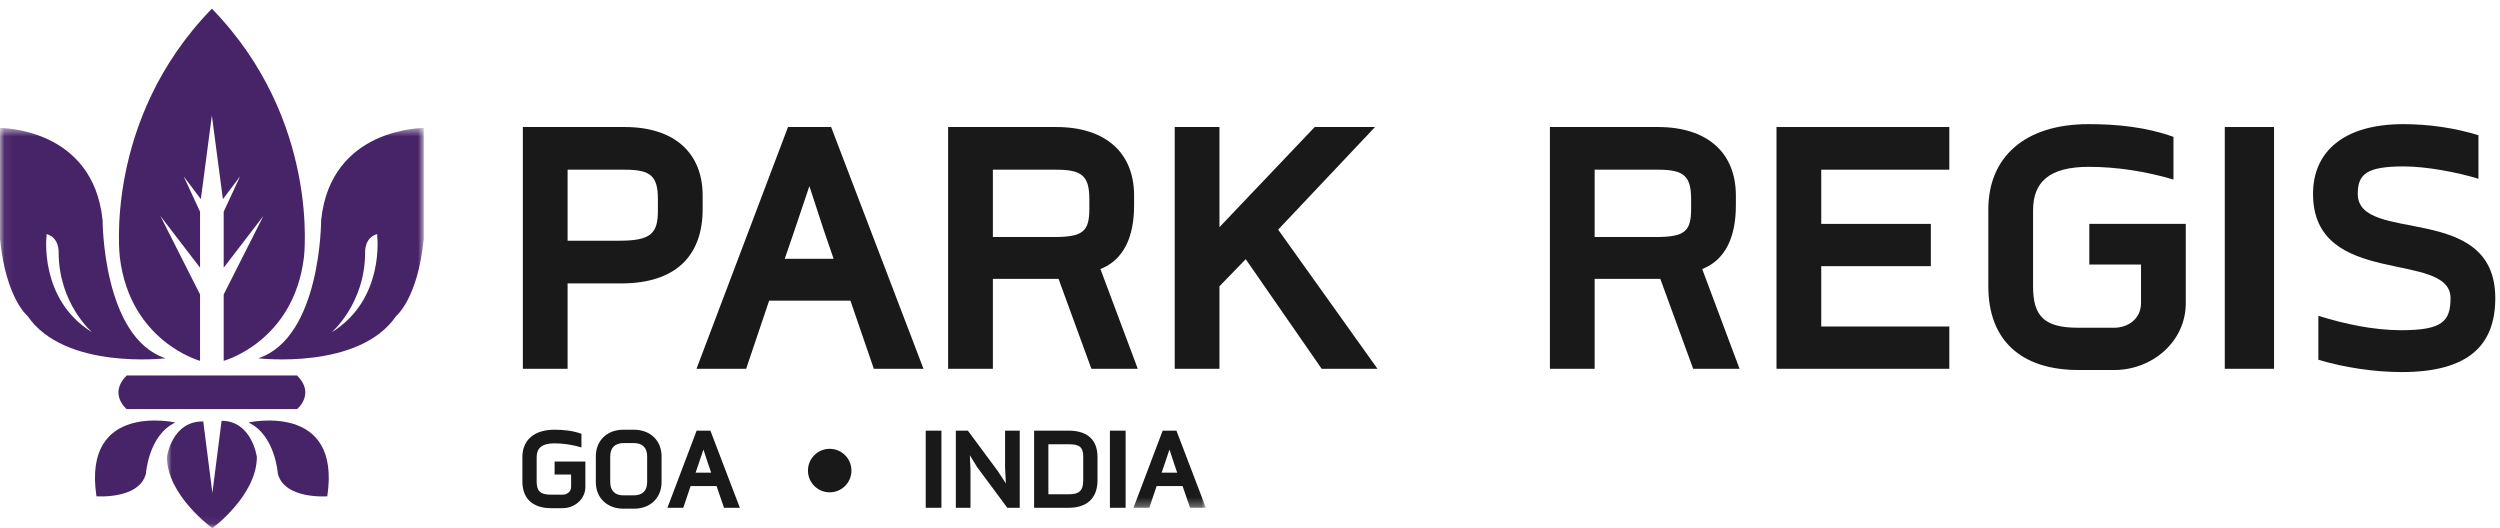
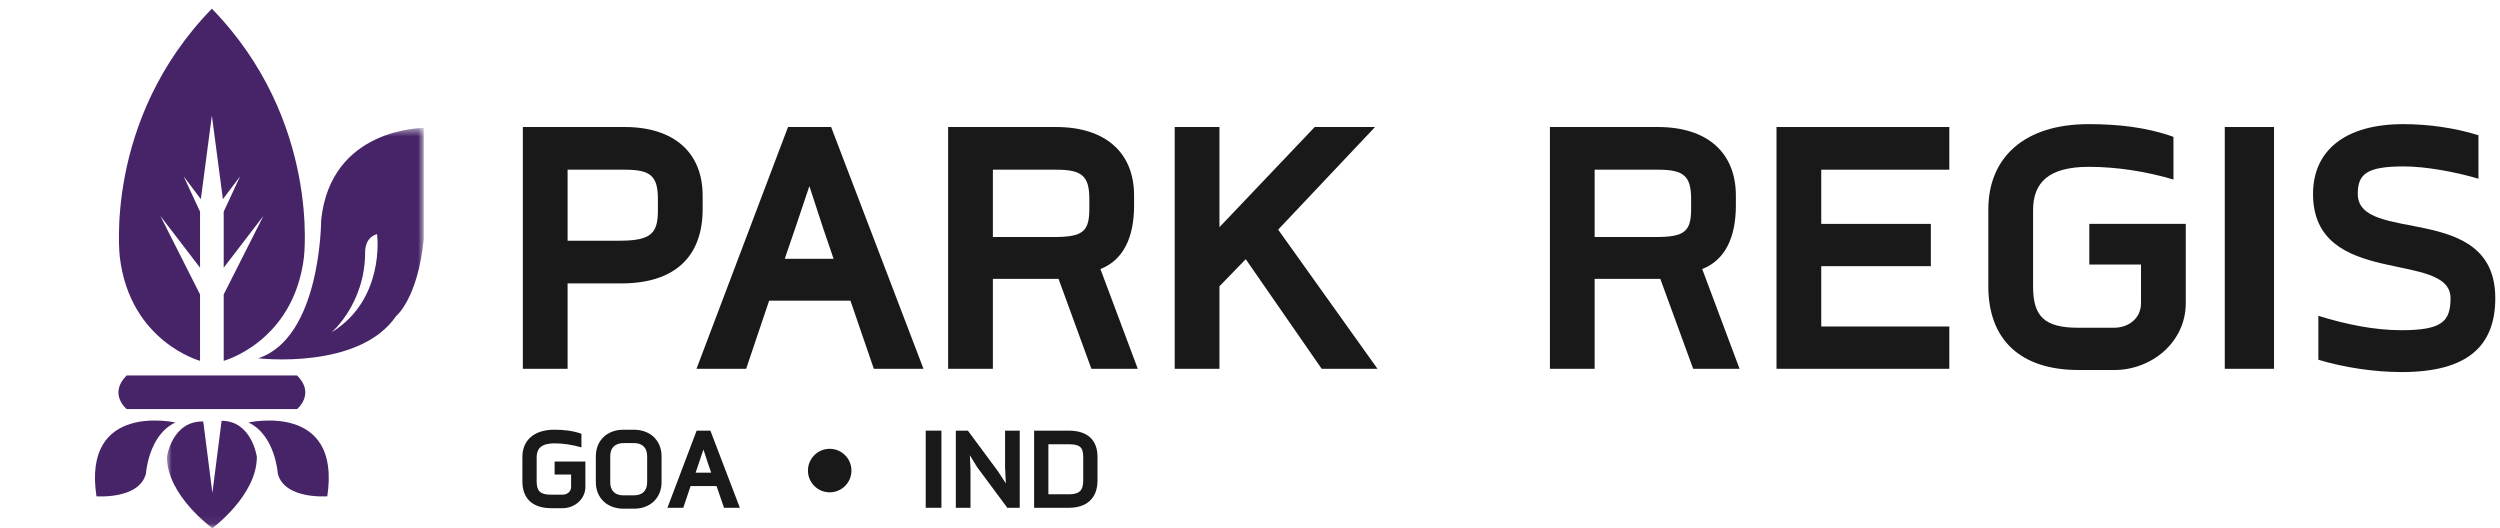
<svg xmlns="http://www.w3.org/2000/svg" xmlns:xlink="http://www.w3.org/1999/xlink" width="284px" height="60px" viewBox="0 0 284 60" version="1.1">
  <title>PR_Goa India horizontal</title>
  <defs>
-     <polygon id="path-1" points="0.06 0.542 136.99 0.542 136.99 43.684 0.06 43.684" />
    <polygon id="path-3" points="0.961 0.542 30.138 0.542 30.138 45.94 0.961 45.94" />
  </defs>
  <g id="PR_Goa-India-horizontal" stroke="none" stroke-width="1" fill="none" fill-rule="evenodd">
    <path d="M63.91,57.729 L62.616,57.729 C60.518,57.729 59.343,56.643 59.343,54.694 L59.343,51.911 C59.343,50.022 60.652,48.816 62.973,48.816 C64.014,48.816 65.056,48.921 66.052,49.278 L66.052,50.825 C65.056,50.528 63.985,50.364 62.988,50.364 C61.53,50.364 60.965,50.93 60.965,51.942 L60.965,54.694 C60.965,55.765 61.351,56.196 62.601,56.196 L63.895,56.196 C64.431,56.196 64.877,55.854 64.877,55.303 L64.877,53.904 L63.003,53.904 L63.003,52.432 L66.499,52.432 L66.499,55.303 C66.499,56.717 65.264,57.729 63.91,57.729" id="Fill-1" fill="#1A1919" />
    <path d="M73.517,51.837 C73.517,50.885 72.997,50.334 72.015,50.334 L70.84,50.334 C69.843,50.334 69.322,50.885 69.322,51.837 L69.322,54.768 C69.322,55.734 69.843,56.271 70.825,56.271 L72,56.271 C72.997,56.271 73.517,55.734 73.517,54.768 L73.517,51.837 Z M72.03,57.788 L70.825,57.788 C68.995,57.788 67.686,56.583 67.686,54.768 L67.686,51.837 C67.686,50.022 68.995,48.816 70.81,48.816 L72.015,48.816 C73.845,48.816 75.154,50.022 75.154,51.837 L75.154,54.768 C75.154,56.583 73.845,57.788 72.03,57.788 L72.03,57.788 Z" id="Fill-2" fill="#1A1919" />
    <path d="M80.417,52.611 L79.911,51.064 L79.391,52.611 L79.019,53.696 L80.789,53.696 L80.417,52.611 Z M82.247,57.684 L81.399,55.214 L78.453,55.214 L77.62,57.684 L75.82,57.684 L79.138,48.921 L80.7,48.921 L84.048,57.684 L82.247,57.684 L82.247,57.684 Z" id="Fill-3" fill="#1A1919" />
    <polygon id="Fill-4" fill="#1A1919" points="105.161 57.684 106.947 57.684 106.947 48.921 105.161 48.921" />
    <polyline id="Fill-5" fill="#1A1919" points="114.429 57.684 111.007 53.071 110.174 51.718 110.248 53.34 110.248 57.684 108.582 57.684 108.582 48.921 109.95 48.921 113.343 53.503 114.265 54.916 114.176 53.102 114.176 48.921 115.842 48.921 115.842 57.684 114.429 57.684" />
    <path d="M123.054,51.911 C123.054,50.811 122.667,50.468 121.417,50.468 L119.096,50.468 L119.096,56.152 L121.403,56.152 C122.593,56.152 123.054,55.75 123.054,54.574 L123.054,51.911 Z M121.417,57.684 L117.475,57.684 L117.475,48.921 L121.403,48.921 C123.559,48.921 124.676,49.992 124.676,51.911 L124.676,54.574 C124.676,56.687 123.366,57.684 121.417,57.684 L121.417,57.684 Z" id="Fill-6" fill="#1A1919" />
-     <polygon id="Fill-7" fill="#1A1919" points="126.086 57.684 127.871 57.684 127.871 48.921 126.086 48.921" />
    <g id="Group-11" transform="translate(0, 14)">
      <mask id="mask-2" fill="white">
        <use xlink:href="#path-1" />
      </mask>
      <g id="Clip-9" />
      <path d="M133.359,38.611 L132.853,37.064 L132.333,38.611 L131.961,39.696 L133.731,39.696 L133.359,38.611 Z M135.189,43.684 L134.341,41.214 L131.395,41.214 L130.562,43.684 L128.762,43.684 L132.08,34.921 L133.642,34.921 L136.99,43.684 L135.189,43.684 L135.189,43.684 Z" id="Fill-8" fill="#1A1919" mask="url(#mask-2)" />
-       <path d="M5.289,12.791 L5.289,12.593 C6.75,12.978 6.661,14.651 6.661,14.651 C6.661,20.527 10.481,23.76 10.481,23.76 C4.409,20.038 5.289,12.791 5.289,12.791 Z M11.656,11.024 C10.578,0.448 0,0.542 0,0.542 L0,13.179 C0.684,19.938 3.134,21.899 3.134,21.899 C7.345,28.069 18.806,26.701 18.806,26.701 C11.656,24.348 11.656,11.024 11.656,11.024 L11.656,11.024 Z" id="Fill-10" fill="#472468" mask="url(#mask-2)" />
    </g>
    <path d="M19.916,47.996 C19.916,47.996 9.333,45.609 10.958,56.38 C10.958,56.38 15.819,56.761 16.578,53.806 C16.578,53.806 16.864,49.425 19.916,47.996" id="Fill-12" fill="#472468" />
    <path d="M22.726,40.992 L22.726,33.45 L18.219,24.535 L22.726,30.411 L22.726,24.047 L20.862,20.03 L22.816,22.625 L24.069,13.128 L25.321,22.625 L27.275,20.03 L25.412,24.047 L25.412,30.411 L29.919,24.535 L25.412,33.45 L25.412,40.992 C25.412,40.992 33.35,38.836 34.527,29.24 C34.527,29.24 36.423,13.675 24.075,0.994 L24.075,0.975 C24.075,0.978 24.072,0.981 24.069,0.984 C24.066,0.981 24.063,0.978 24.061,0.975 L24.061,0.994 C11.718,13.675 13.614,29.24 13.614,29.24 C14.787,38.836 22.726,40.992 22.726,40.992" id="Fill-13" fill="#472468" />
    <g id="Group-17" transform="translate(18, 14)">
      <mask id="mask-4" fill="white">
        <use xlink:href="#path-3" />
      </mask>
      <g id="Clip-15" />
      <path d="M19.66,23.76 C19.66,23.76 23.48,20.527 23.48,14.651 C23.48,14.651 23.388,12.978 24.849,12.593 L24.849,12.791 C24.849,12.791 25.729,20.038 19.66,23.76 Z M18.481,11.024 C18.481,11.024 18.481,24.348 11.332,26.701 C11.332,26.701 22.793,28.069 27.004,21.899 C27.004,21.899 29.453,19.938 30.138,13.179 L30.138,0.542 C30.138,0.542 19.56,0.448 18.481,11.024 L18.481,11.024 Z" id="Fill-14" fill="#472468" mask="url(#mask-4)" />
      <path d="M7.172,33.802 L6.127,41.997 L5.09,33.879 C1.534,33.802 0.961,37.901 0.961,37.901 C0.961,42.286 6.127,46 6.127,46 C6.127,46 11.18,42.286 11.18,37.901 C11.18,37.901 10.606,33.802 7.172,33.802" id="Fill-16" fill="#472468" mask="url(#mask-4)" />
    </g>
    <path d="M28.225,47.996 C31.276,49.425 31.56,53.806 31.56,53.806 C32.318,56.761 37.18,56.38 37.18,56.38 C38.804,45.609 28.225,47.996 28.225,47.996" id="Fill-18" fill="#472468" />
    <path d="M24.106,46.47 L33.752,46.47 C33.752,46.47 35.848,44.751 33.752,42.655 L14.386,42.655 C12.289,44.751 14.386,46.47 14.386,46.47 L24.106,46.47" id="Fill-19" fill="#472468" />
    <path d="M74.737,22.636 C74.737,20.026 73.945,19.278 71.006,19.278 L64.479,19.278 L64.479,27.344 L70.402,27.344 C73.945,27.344 74.737,26.507 74.737,23.942 L74.737,22.636 Z M70.587,32.195 L64.479,32.195 L64.479,41.895 L59.396,41.895 L59.396,14.429 L70.961,14.429 C76.602,14.429 79.821,17.366 79.821,22.215 L79.821,23.756 C79.821,29.117 76.697,32.195 70.587,32.195 L70.587,32.195 Z" id="Fill-20" fill="#1A1919" />
    <path d="M93.531,25.993 L91.946,21.144 L90.314,25.993 L89.148,29.397 L94.696,29.397 L93.531,25.993 Z M99.267,41.895 L96.609,34.154 L87.375,34.154 L84.763,41.895 L79.122,41.895 L89.519,14.429 L94.416,14.429 L104.908,41.895 L99.267,41.895 L99.267,41.895 Z" id="Fill-21" fill="#1A1919" />
    <path d="M123.749,22.636 C123.749,20.026 122.955,19.278 120.019,19.278 L112.791,19.278 L112.791,26.925 L119.738,26.925 C123.05,26.925 123.749,26.273 123.749,23.709 L123.749,22.636 Z M123.983,41.895 L120.252,31.682 L112.791,31.682 L112.791,41.895 L107.706,41.895 L107.706,14.429 L119.971,14.429 C125.615,14.429 128.832,17.366 128.832,22.215 L128.832,23.335 C128.832,26.973 127.618,29.538 125.008,30.563 L129.251,41.895 L123.983,41.895 L123.983,41.895 Z" id="Fill-22" fill="#1A1919" />
    <polyline id="Fill-23" fill="#1A1919" points="150.143 41.895 141.515 29.443 138.53 32.521 138.53 41.895 133.448 41.895 133.448 14.429 138.53 14.429 138.53 25.807 149.35 14.429 156.205 14.429 145.199 26.086 156.484 41.895 150.143 41.895" />
    <path d="M192.111,22.636 C192.111,20.026 191.318,19.278 188.38,19.278 L181.152,19.278 L181.152,26.925 L188.101,26.925 C191.411,26.925 192.111,26.273 192.111,23.709 L192.111,22.636 Z M192.344,41.895 L188.613,31.682 L181.152,31.682 L181.152,41.895 L176.07,41.895 L176.07,14.429 L188.335,14.429 C193.976,14.429 197.195,17.366 197.195,22.215 L197.195,23.335 C197.195,26.973 195.982,29.538 193.371,30.563 L197.614,41.895 L192.344,41.895 L192.344,41.895 Z" id="Fill-24" fill="#1A1919" />
    <polyline id="Fill-25" fill="#1A1919" points="201.811 41.895 201.811 14.429 221.442 14.429 221.442 19.278 206.893 19.278 206.893 25.434 219.344 25.434 219.344 30.237 206.893 30.237 206.893 37.09 221.442 37.09 221.442 41.895 201.811 41.895" />
    <path d="M240.189,42.033 L236.132,42.033 C229.558,42.033 225.873,38.631 225.873,32.521 L225.873,23.802 C225.873,17.879 229.977,14.102 237.252,14.102 C240.516,14.102 243.781,14.429 246.905,15.547 L246.905,20.397 C243.781,19.465 240.422,18.952 237.298,18.952 C232.729,18.952 230.957,20.725 230.957,23.895 L230.957,32.521 C230.957,35.879 232.168,37.232 236.086,37.232 L240.143,37.232 C241.821,37.232 243.22,36.157 243.22,34.434 L243.22,30.049 L237.345,30.049 L237.345,25.434 L248.304,25.434 L248.304,34.434 C248.304,38.864 244.433,42.033 240.189,42.033" id="Fill-26" fill="#1A1919" />
    <polygon id="Fill-27" fill="#1A1919" points="252.734 41.895 258.33 41.895 258.33 14.429 252.734 14.429" />
    <path d="M272.832,42.267 C269.755,42.267 266.303,41.753 263.365,40.868 L263.365,35.879 C266.396,36.811 269.615,37.511 272.786,37.511 C277.402,37.511 278.38,36.533 278.38,33.873 C278.38,28.372 262.76,32.802 262.76,22.029 C262.76,17.179 266.303,14.102 273.019,14.102 C275.863,14.102 278.847,14.522 281.552,15.361 L281.552,20.304 C279.08,19.559 275.63,18.905 273.065,18.905 C268.822,18.905 267.842,19.792 267.842,22.029 C267.842,27.811 283.465,22.824 283.465,33.873 C283.465,39.283 280.34,42.267 272.832,42.267" id="Fill-28" fill="#1A1919" />
    <path d="M96.724,53.457 C96.724,54.824 95.617,55.928 94.254,55.928 C92.887,55.928 91.783,54.824 91.783,53.457 C91.783,52.093 92.887,50.986 94.254,50.986 C95.617,50.986 96.724,52.093 96.724,53.457" id="Fill-29" fill="#1A1919" />
  </g>
</svg>